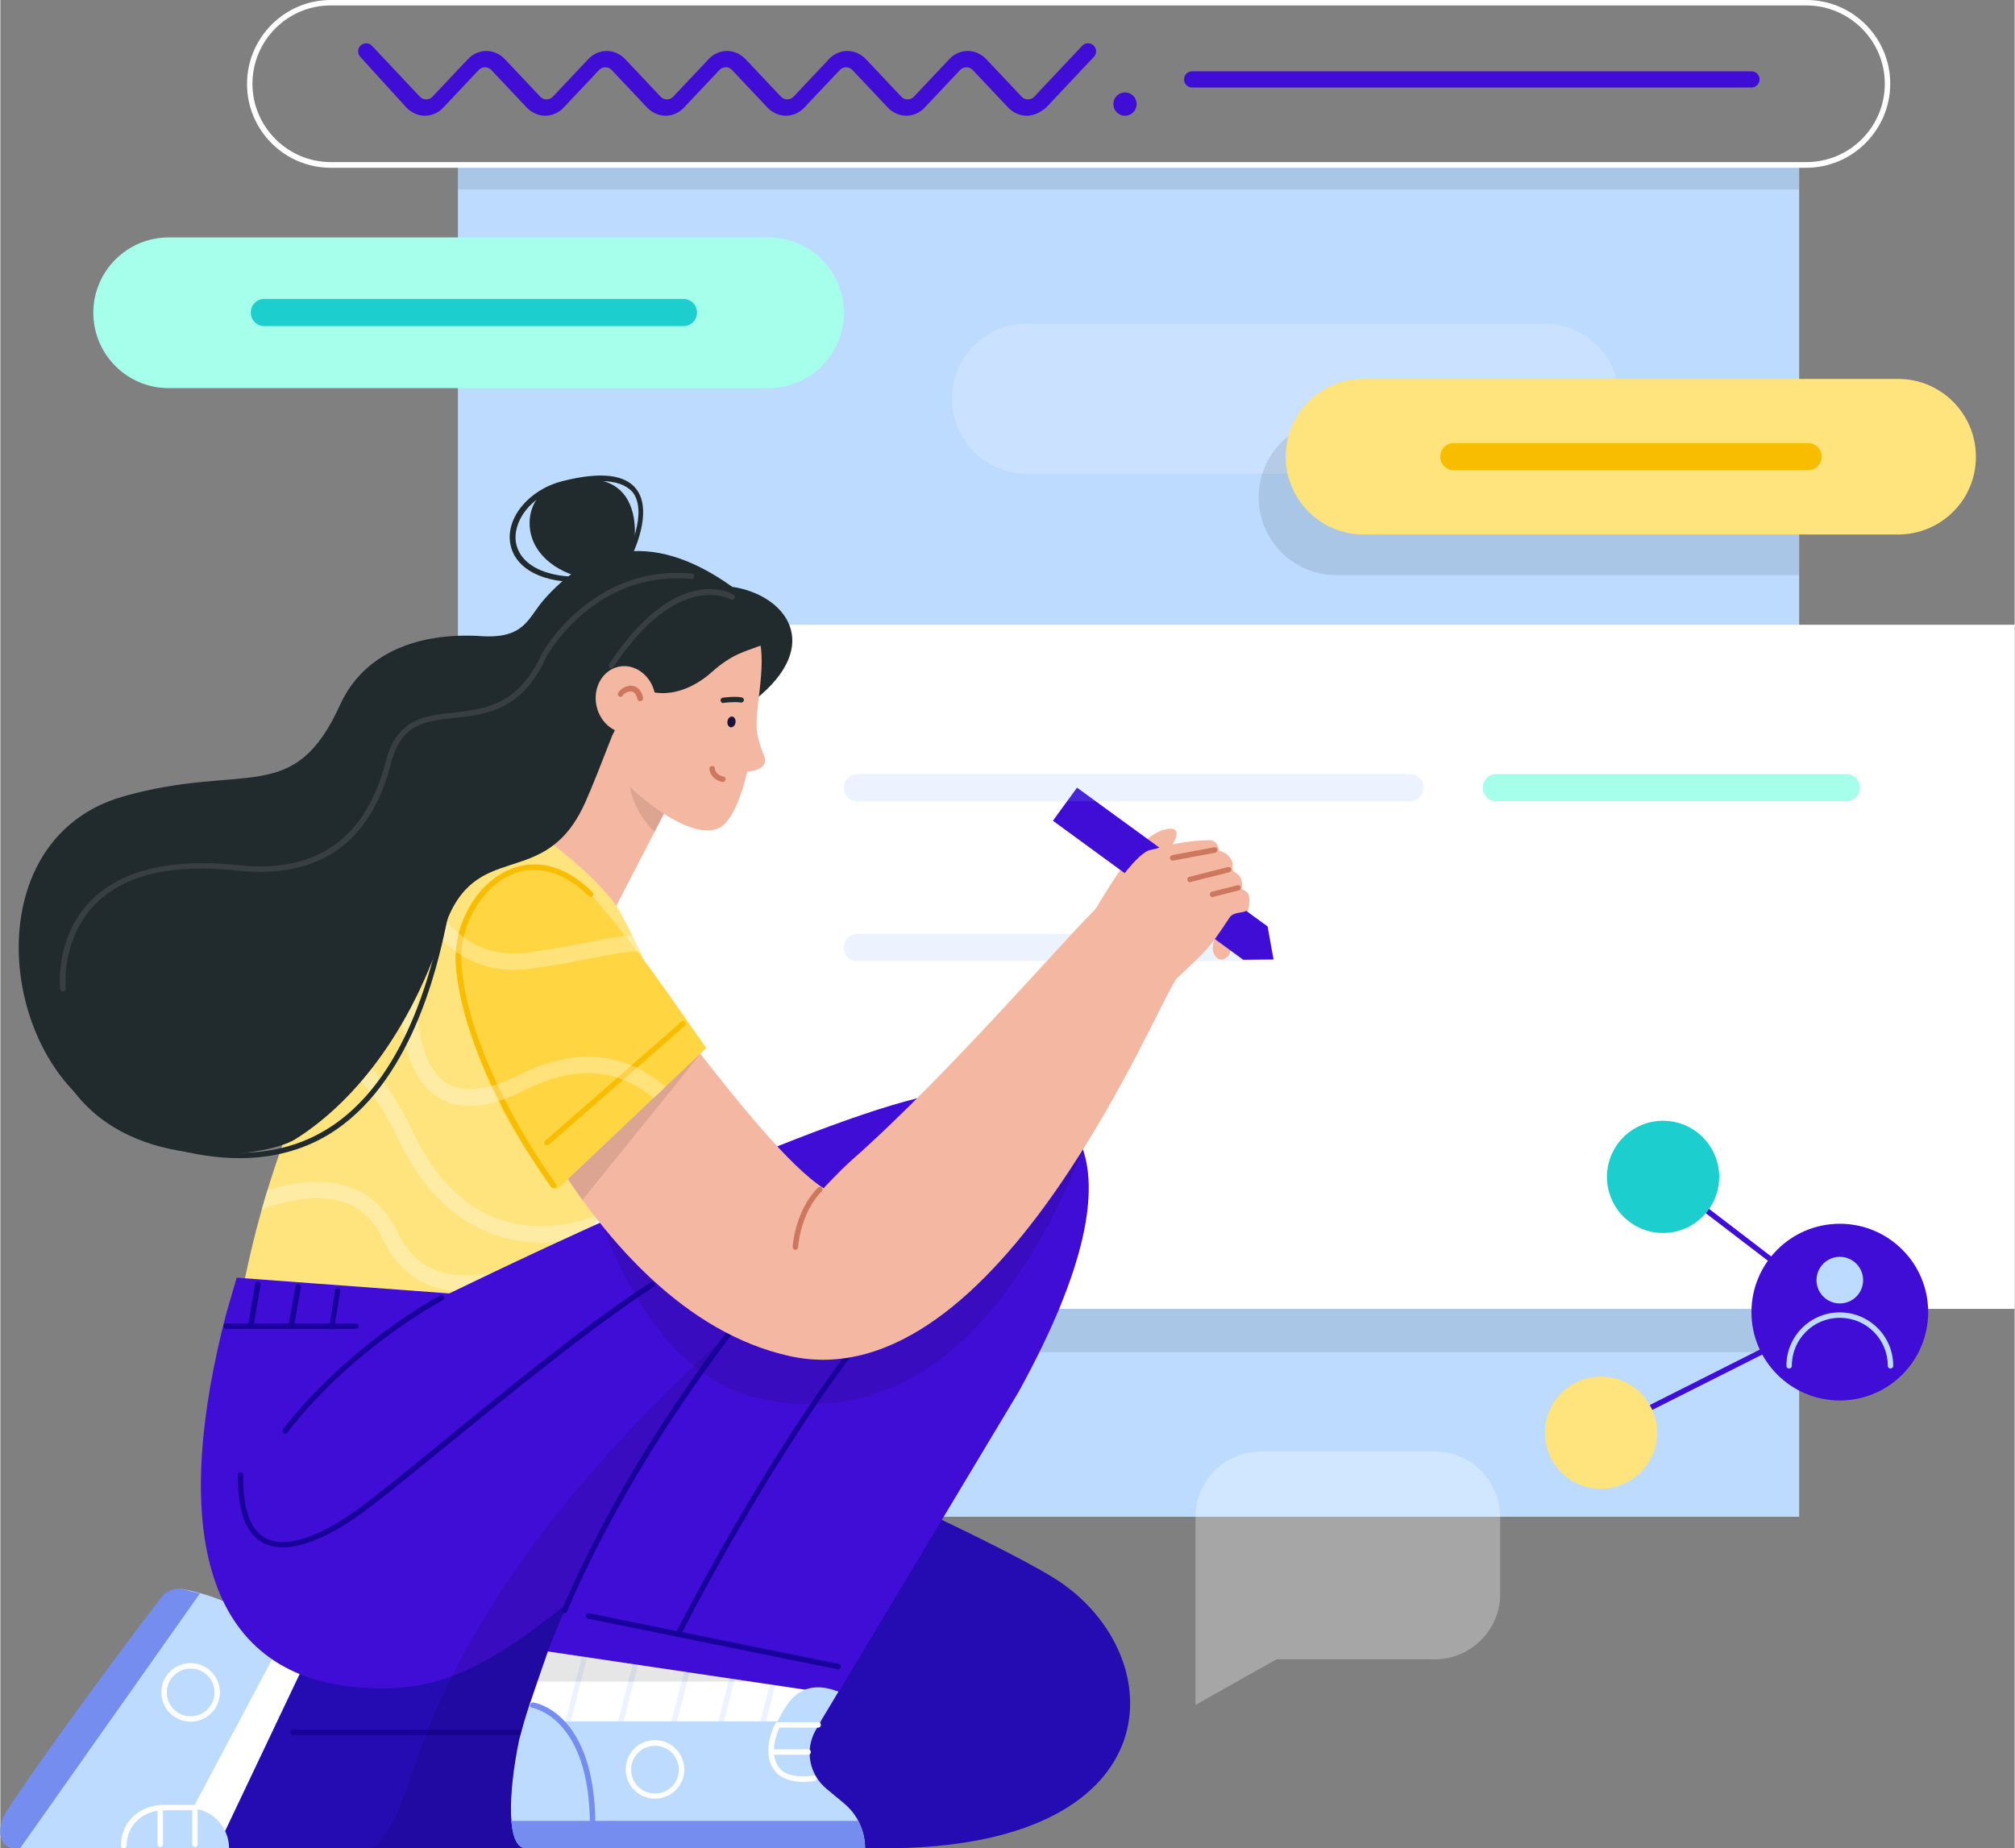
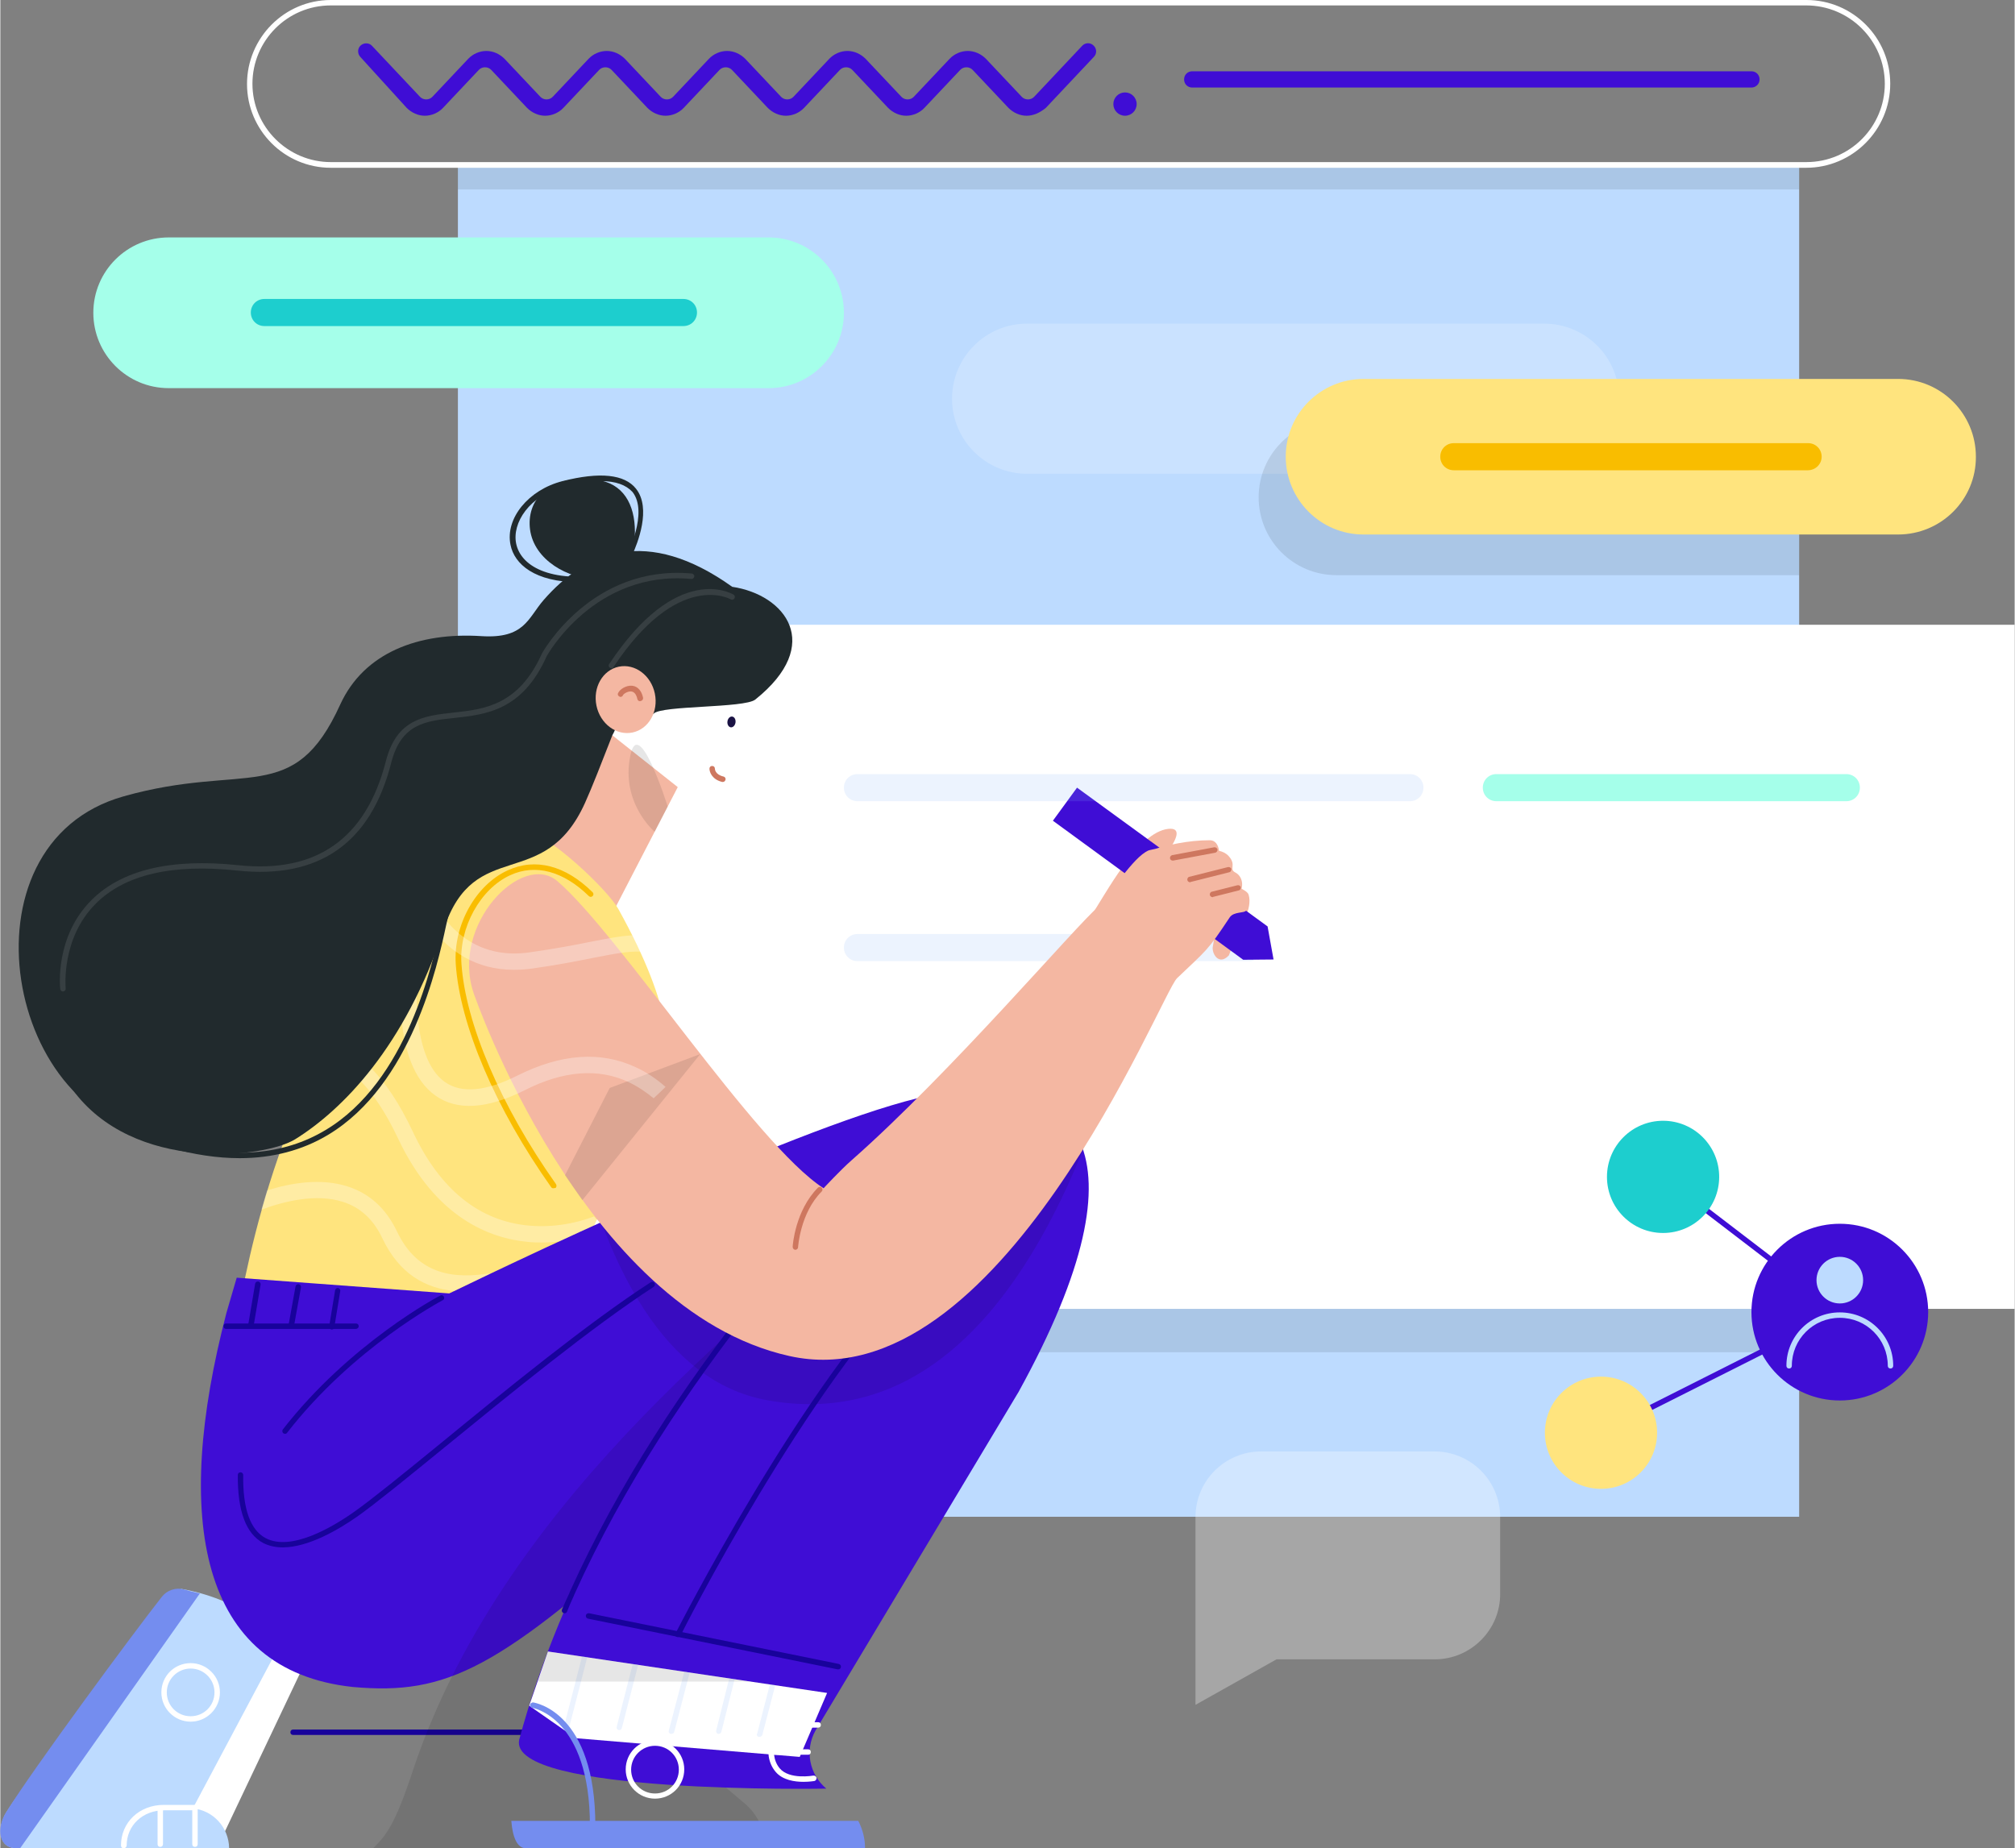
<svg xmlns="http://www.w3.org/2000/svg" version="1.1" id="Layer_1" x="0px" y="0px" viewBox="0 0 743.1 681.9" style="enable-background:new 0 0 743.1 681.9;" width="762px" height="699px" xml:space="preserve">
  <rect x="0" y="0" width="743.1" height="681.9" fill="#808080" stroke="none" />
  <style type="text/css">
	.st0{fill:#BDDBFF;}
	.st1{opacity:0.1;}
	.st2{fill:#FFFFFF;}
	.st3{opacity:0.15;}
	.st4{fill:#82AEF7;}
	.st5{fill:#F4B7A2;}
	.st6{fill:#240BB2;}
	.st7{fill:#18029B;}
	.st8{fill:#748DEF;}
	.st9{fill:#FFE47E;}
	.st10{fill:#135356;}
	.st11{fill:#3F0DD5;}
	.st12{fill:#FFD642;}
	.st13{fill:#F9BD00;}
	.st14{fill:#212A2D;}
	.st15{opacity:0.2;}
	.st16{fill:#A5FFEA;}
	.st17{opacity:0.3;}
	.st18{fill:#1DCECE;}
	.st19{fill:#1A1243;}
	.st20{fill:#CE775F;}
</style>
  <g>
    <rect x="168.8" y="60.9" class="st0" width="494.8" height="498.7" />
  </g>
  <g class="st1">
    <rect x="168.8" y="61.3" width="494.8" height="8.6" />
  </g>
  <g class="st1">
    <rect x="208.3" y="239.5" width="455.3" height="259.4" />
  </g>
  <g>
    <rect x="218.3" y="230.5" class="st2" width="524.8" height="252.4" />
  </g>
  <g class="st3">
    <g>
      <path class="st4" d="M460.8,354.6H316.2c-2.8,0-5-2.2-5-5s2.2-5,5-5h144.6c2.8,0,5,2.2,5,5S463.6,354.6,460.8,354.6z" />
    </g>
  </g>
  <g>
    <path class="st5" d="M249.9,290.4L225,338.5c-8.4,2.8-28.2-18-32.3-26l20.7-51L249.9,290.4z" />
  </g>
  <g class="st1">
    <path d="M246.2,297.6l-4.8,9.3c0,0-12.6-10.6-9-28.1C235.5,263.3,246.2,297.6,246.2,297.6z" />
  </g>
  <g>
-     <path class="st6" d="M392.3,584.6c-25.2-18.2-189-88.7-189-88.7l-100.5,1.3c-3,12.7-5.2,26.8-6.5,33.6   c-2.1,10.8-15.6,47.5-0.5,71.4c-11.1,14.4-39.1,51-48.6,66.3c-3.6,5.8,0.6,13.4,7.4,13.4h32.6h20.9h183.5h34.8   C430.9,681.9,432.8,613.7,392.3,584.6z" />
-   </g>
+     </g>
  <g>
    <path class="st7" d="M287.5,640.1H108c-0.6,0-1-0.4-1-1s0.4-1,1-1h179.5c0.6,0,1,0.4,1,1S288,640.1,287.5,640.1z" />
  </g>
  <g>
    <g>
      <path class="st2" d="M79.9,681.9H15c-6.9,0-7.4-7.6-3.8-13.4c12-19.2,62.8-75.3,62.8-75.3c25.8,4.6,36.5,12.7,43.4,9.7L79.9,681.9    z" />
    </g>
    <g>
      <path class="st0" d="M71,667.2l35-65.8c-6.9,3.1-13.5-10.6-39.3-15.2c0,0-52.4,63.1-64.4,82.3c-3.6,5.8-3.1,13.4,3.8,13.4h50h7.1    h21.2C84.3,674.2,78.5,667.9,71,667.2z" />
    </g>
    <g>
      <g>
        <path class="st8" d="M67.7,586.4c-3-0.8-6.2,0.3-8.1,2.7c-11,14-47.3,63.2-57.4,79.4c-3.7,5.8-3.1,13.4,3.8,13.4h1.3l66.3-94     C71.3,587.4,69.4,586.9,67.7,586.4z" />
      </g>
    </g>
    <g>
      <path class="st2" d="M70.2,635.2c-5.9,0-10.8-4.8-10.8-10.8s4.8-10.8,10.8-10.8c5.9,0,10.8,4.8,10.8,10.8S76.1,635.2,70.2,635.2z     M70.2,615.6c-4.8,0-8.8,3.9-8.8,8.8s3.9,8.8,8.8,8.8s8.8-3.9,8.8-8.8S75,615.6,70.2,615.6z" />
    </g>
    <g>
      <path class="st2" d="M45.5,681.9c-0.6,0-1-0.4-1-1c0-8.6,6.8-15,15.8-15h12.5v14.5c0,0.6-0.4,1-1,1s-1-0.4-1-1v-12.5H60.4    c-7.9,0-13.8,5.6-13.8,13C46.5,681.5,46.1,681.9,45.5,681.9z" />
    </g>
    <g>
      <path class="st2" d="M59,681.4c-0.6,0-1-0.4-1-1v-13.1c0-0.6,0.4-1,1-1s1,0.4,1,1v13.1C60,680.9,59.6,681.4,59,681.4z" />
    </g>
  </g>
  <g>
    <path class="st9" d="M206.6,496.4l8-30.8c3-20.1,31.4-52.4,31.4-72c0-4.9,3.4-19.7-18-58.2c-4-7.2-25.1-27.1-34-29   c-41.2-9-27.1,8-53.6,45.8c-41,58.4-50.1,118-54.9,144.5L206.6,496.4z" />
  </g>
  <g>
    <path class="st10" d="M204,497.3H98.5c-0.6,0-1-0.4-1-1s0.4-1,1-1H204c0.6,0,1,0.4,1,1S204.6,497.3,204,497.3z" />
  </g>
  <g>
    <path class="st10" d="M270.4,559.6c-0.8-0.3-79.6-28.7-93.6-34.7c-14.6-6.2-14.5-26.6-14.4-27.5l2,0c0,0.2-0.1,20,13.2,25.6   c13.9,5.9,92.7,34.4,93.5,34.6L270.4,559.6z" />
  </g>
  <g>
    <g>
      <path class="st10" d="M188.9,496.9c-0.6,0-1-0.4-1-1v-15.5c0-0.6,0.4-1,1-1s1,0.4,1,1v15.5C189.9,496.5,189.5,496.9,188.9,496.9z" />
    </g>
    <g>
      <path class="st10" d="M169.7,496.9c-0.6,0-1-0.4-1-1v-15.5c0-0.6,0.4-1,1-1s1,0.4,1,1v15.5C170.7,496.5,170.2,496.9,169.7,496.9z" />
    </g>
    <g>
      <path class="st10" d="M148.7,496.9c-0.6,0-1-0.4-1-1v-15.5c0-0.6,0.4-1,1-1s1,0.4,1,1v15.5C149.7,496.5,149.2,496.9,148.7,496.9z" />
    </g>
    <g>
      <path class="st10" d="M130,496.9c-0.6,0-1-0.4-1-1v-15.5c0-0.6,0.4-1,1-1s1,0.4,1,1v15.5C131,496.5,130.6,496.9,130,496.9z" />
    </g>
    <g>
      <path class="st10" d="M108.7,496.9c-0.6,0-1-0.4-1-1v-15.5c0-0.6,0.4-1,1-1s1,0.4,1,1v15.5C109.7,496.5,109.2,496.9,108.7,496.9z" />
    </g>
  </g>
  <g>
    <path class="st2" d="M666.2,61.9H121.9c-17.1,0-30.9-13.9-30.9-30.9S104.8,0,121.9,0h544.4c17.1,0,30.9,13.9,30.9,30.9   S683.3,61.9,666.2,61.9z M121.9,2c-16,0-28.9,13-28.9,28.9s13,28.9,28.9,28.9h544.4c16,0,28.9-13,28.9-28.9S682.2,2,666.2,2H121.9z   " />
  </g>
  <g>
    <g>
      <path class="st11" d="M346.5,403.5c-39.6,6.3-148.9,58.2-180.9,73.7l-78.4-5.8l-3.8,13c-19.8,75.8-10.2,131.9,46.6,138    c34.8,3.1,53.8-6.2,116.8-63.6C235,604.7,270.3,635,270.3,635l105.2-121.5C421,416.6,395.7,395.7,346.5,403.5z" />
    </g>
    <g class="st1">
      <path d="M152.3,652.9c-6.7,20.4-10,24.3-14.8,29c31.8,0,144.8,0,144.8,0v0c0-6.4-2.9-12.5-7.8-16.6l-6.5-5.5    c-6.3-5.3-8-14.2-4-21.4l74.9-124.9c50.3-91.2,25.7-71.8-23.5-64C288.2,478.5,187.2,548.4,152.3,652.9z" />
    </g>
    <g>
      <path class="st11" d="M191.4,641.9c-4.2,20.2,113.3,18,113.3,18c-6.3-5.3-8-14.2-4-21.4l74.9-124.9c50.3-91.2,20.2-117.8-29.1-110    C319.4,432.5,222.8,524.9,191.4,641.9z" />
    </g>
    <g>
      <polygon class="st2" points="294.9,648.2 212.3,641.3 195.1,629.3 202,609.3 305,624.6   " />
    </g>
    <g class="st1">
      <path d="M201.7,341.4c0,0,4,161.2,81.2,175.2c98,17.7,127.3-132.2,133.3-137.9c11-10.5-113.7,85.6-133.8,69.8    C262.9,433.1,193.1,316.1,201.7,341.4z" />
    </g>
    <g>
      <path class="st7" d="M208.1,595.2c-0.1,0-0.3,0-0.4-0.1c-0.5-0.2-0.7-0.8-0.5-1.3c1.1-2.6,1.6-3.6,2.7-6l0.1-0.3    C246.7,506,307.7,442.5,337,412c3.4-3.5,6.3-6.6,8.7-9.1c0.4-0.4,1-0.4,1.4,0c0.4,0.4,0.4,1,0,1.4c-2.4,2.6-5.3,5.6-8.7,9.2    c-29.2,30.4-90.1,93.8-126.7,174.9l-0.1,0.3c-1.1,2.4-1.6,3.5-2.6,6C208.9,595,208.5,595.2,208.1,595.2z" />
    </g>
    <g class="st3">
      <g>
        <path class="st4" d="M214.5,611.5l-6.6,25.6c-0.1,0.5,0.2,1.1,0.7,1.2c0.1,0,0.2,0,0.2,0c0.4,0,0.9-0.3,1-0.8l6.6-25.6     c0.1-0.2,0-0.4-0.1-0.6l-1.7-0.2C214.6,611.3,214.6,611.4,214.5,611.5z" />
      </g>
      <g>
        <path class="st4" d="M228.1,638.3c0.1,0,0.2,0,0.2,0c0.4,0,0.9-0.3,1-0.8l6-23.3l-2-0.3l-5.9,23.1     C227.2,637.6,227.5,638.1,228.1,638.3z" />
      </g>
      <g>
        <path class="st4" d="M247.3,639.7c0.1,0,0.2,0,0.3,0c0.4,0,0.9-0.3,1-0.7l5.7-21.9l-2-0.3l-5.7,21.7     C246.4,639,246.7,639.5,247.3,639.7z" />
      </g>
      <g>
        <path class="st4" d="M264.8,639.7c0.1,0,0.2,0,0.2,0c0.4,0,0.9-0.3,1-0.8l4.9-19.4l-2-0.3l-4.8,19.2     C263.9,639,264.2,639.5,264.8,639.7z" />
      </g>
      <g>
        <path class="st4" d="M279.8,640.8c0.1,0,0.2,0,0.3,0c0.4,0,0.8-0.3,1-0.7l4.8-18.4l-2-0.3l-4.7,18.2     C278.9,640.1,279.2,640.7,279.8,640.8z" />
      </g>
    </g>
    <g class="st1">
      <polygon points="277.3,620.4 198.3,620.4 202,609.3 305,624.6   " />
    </g>
  </g>
  <g>
    <path class="st7" d="M249.9,604c-0.2,0-0.3,0-0.4-0.1c-0.5-0.2-0.7-0.8-0.4-1.3c0.5-0.9,47-92.8,88.6-133.1c0.4-0.4,1-0.4,1.4,0   c0.4,0.4,0.4,1,0,1.4c-41.4,40.1-87.8,131.6-88.2,132.6C250.6,603.8,250.3,604,249.9,604z" />
  </g>
  <g>
    <g>
      <path class="st5" d="M402,338.5c5.8-8.6,17.5-31.5,28.9-32.7c9.7-1-6.9,16.5-6.9,16.5L402,338.5z" />
    </g>
    <g>
      <path class="st5" d="M453.2,352.5c-3.8,4-6.4-0.9-5.9-3.3c3.3-16.8,0.1-26.9,4.5-24.2c2.2,1.3,8.2,3.2,8.7,5.1    c1.6,5.2-3.3,12.3-3.3,12.3L453.2,352.5z" />
    </g>
    <g>
      <polygon class="st11" points="467.5,341.8 469.7,354 458.5,354.1 388.3,302.8 397.2,290.6   " />
    </g>
  </g>
  <g>
    <g>
      <path class="st5" d="M457.2,329.4c1.6-2.4,1.1-6.1-1.6-7.5c-2.5-1.3,0.6-2.7-2.5-6.1c-0.9-1-2.2-1.6-3.5-1.9    c-0.3-2.2-1.4-3.9-3.4-3.9c-8.3,0-15.9,1.9-20.2,3.2c-0.6,0.1-1.2,0.3-1.8,0.4c-0.6,0.1-1.2,0.4-1.8,0.8c0,0,0,0,0,0l0,0    c-6,3.8-14.4,17.7-17.4,20.2c-8.2,6.9-54.1,61-91,93.5c-4,3.5-10.3,10.3-10.3,10.3c-25.2-16.2-75.5-93.9-98.2-113.3    c-13-11.1-39.5,16-30.9,41.3c0,0,40,116.9,116.5,133.9c77.5,17.3,137-133.7,143-139.4c11-10.5,11.2-10,19.4-22.4    c1.5-2.3,5.6-1.5,6.1-2.6C460.1,334.3,459,331.7,457.2,329.4z" />
    </g>
    <g class="st1">
      <polygon points="208.3,433.6 214.7,442.8 258.2,388.9 224.8,401.4   " />
    </g>
  </g>
  <g>
-     <path class="st12" d="M205.3,438.9c-23.7-26.7-35-62-36.4-83.4c-1.5-23.4,23.4-50.7,48.8-25.7c14.4,16.8,19.8,23.8,42.7,56.9   L205.3,438.9z" />
-   </g>
+     </g>
  <g>
    <path class="st13" d="M204,438.4c-0.3,0-0.6-0.1-0.8-0.4c-20.6-29.1-33.7-59.9-35.2-82.4c-0.9-14.2,7.3-29.1,19.2-34.5   c10.2-4.7,21.3-1.8,31.3,8.1c0.4,0.4,0.4,1,0,1.4c-0.4,0.4-1,0.4-1.4,0c-9.4-9.2-19.7-12-29-7.7c-11,5-18.9,19.3-18,32.6   c1.5,22.1,14.5,52.6,34.9,81.4c0.3,0.5,0.2,1.1-0.2,1.4C204.4,438.3,204.2,438.4,204,438.4z" />
  </g>
  <g>
    <path class="st14" d="M234.1,196.2c0,10.1-4.2,17.4-14.3,17.4c-10.1,0-22.9-6.8-24.4-18.3c-1.3-10,5.8-20.5,24.4-18.3   C229.8,178.2,234.1,186.1,234.1,196.2z" />
  </g>
  <g>
    <path class="st14" d="M213.5,214.8c-16.4,0-23.9-6.7-25.3-13.8c-2-9.7,6.6-20.3,19.2-23.5c13.8-3.5,22.9-2.5,27.1,2.8   c5.8,7.3,0.5,20.3-1.4,24.5c5.5,0.7,8.3,1.9,8.3,3.5c0,1.5-1.2,3.2-16.5,5.5C220.7,214.6,216.9,214.8,213.5,214.8z M221.6,177.5   c-3.8,0-8.3,0.7-13.6,2c-12.9,3.3-19.3,13.5-17.7,21.1c1.6,7.7,11.4,14.8,34.5,11.3c11.2-1.7,14-2.9,14.7-3.5   c-1-0.6-4.3-1.4-7.7-1.8l-1.5-0.2l0.7-1.3c0.1-0.2,8.2-16,2.2-23.6C230.8,178.9,227,177.5,221.6,177.5z" />
  </g>
  <g>
-     <path class="st0" d="M311.2,665.3l-6.5-5.4c-6.3-5.3-8-14.2-4-21.4l2-3.4h-0.1l6.6-11c-5.4-2-13.3-3.6-19.1,5.1   c-1.3,1.9-2.4,3.9-3.4,5.9h-16.3h-62.9c0,0-4.3-3.4-12.3-6.1c-1.9,5.8-2.2,7-3.8,12.9c-4.2,20.2-4.6,40,2.5,40   c31.8,0,125.1,0,125.1,0C319,675.5,316.2,669.4,311.2,665.3z" />
-   </g>
+     </g>
  <g>
    <g>
      <path class="st8" d="M188.5,671.8c0.5,6.2,2.2,10.1,5.4,10.1c31.8,0,125.1,0,125.1,0c0-3.6-0.9-7-2.5-10.1H188.5z" />
    </g>
  </g>
  <g>
    <path class="st8" d="M218.5,674.6c-0.6,0-1-0.4-1-1c0-40-21.1-43.5-21.3-43.5c-0.5-0.1-0.9-0.6-0.8-1.1c0.1-0.5,0.6-0.9,1.1-0.9   c0.9,0.1,23,3.7,23,45.5C219.5,674.2,219.1,674.6,218.5,674.6z" />
  </g>
  <g>
    <path class="st2" d="M241.5,663.6c-5.9,0-10.8-4.8-10.8-10.8s4.8-10.8,10.8-10.8c5.9,0,10.8,4.8,10.8,10.8S247.5,663.6,241.5,663.6   z M241.5,644.1c-4.8,0-8.8,3.9-8.8,8.8s3.9,8.8,8.8,8.8s8.8-3.9,8.8-8.8S246.4,644.1,241.5,644.1z" />
  </g>
  <g>
    <g>
      <path class="st2" d="M296.3,657.4c-3.2,0-7.7-0.6-10.3-3.7c-5.9-7-0.3-17.4-0.1-17.8c0.3-0.5,0.9-0.7,1.4-0.4    c0.5,0.3,0.7,0.9,0.4,1.4c-0.1,0.1-5.1,9.6-0.2,15.5c3.6,4.3,12.3,2.7,12.4,2.7c0.5-0.1,1.1,0.3,1.2,0.8c0.1,0.5-0.3,1.1-0.8,1.2    C300.2,657.1,298.5,657.4,296.3,657.4z" />
    </g>
    <g>
      <path class="st2" d="M298,647.4h-12.7c-0.6,0-1-0.4-1-1s0.4-1,1-1H298c0.6,0,1,0.4,1,1S298.6,647.4,298,647.4z" />
    </g>
    <g>
      <path class="st2" d="M301.7,637.4h-14.2c-0.6,0-1-0.4-1-1s0.4-1,1-1h14.2c0.6,0,1,0.4,1,1S302.3,637.4,301.7,637.4z" />
    </g>
  </g>
  <g class="st15">
    <g>
      <path class="st2" d="M569.5,174.8H378.8c-15.3,0-27.7-12.4-27.7-27.7v0c0-15.3,12.4-27.7,27.7-27.7h190.7    c15.3,0,27.7,12.4,27.7,27.7v0C597.1,162.4,584.8,174.8,569.5,174.8z" />
    </g>
  </g>
  <g class="st1">
    <path d="M663.6,212.2H492.9c-15.9,0-28.7-12.9-28.7-28.7v0c0-15.9,12.9-28.7,28.7-28.7h170.7V212.2z" />
  </g>
  <g>
    <path class="st7" d="M309.1,615.9c-0.1,0-0.1,0-0.2,0l-92.1-18.7c-0.5-0.1-0.9-0.6-0.8-1.2c0.1-0.5,0.6-0.9,1.2-0.8l92.1,18.7   c0.5,0.1,0.9,0.6,0.8,1.2C310,615.6,309.6,615.9,309.1,615.9z" />
  </g>
  <g>
    <path class="st7" d="M105,529c-0.2,0-0.4-0.1-0.6-0.2c-0.4-0.3-0.5-1-0.2-1.4c24.8-31.9,57.7-49.3,58.1-49.4   c0.5-0.3,1.1-0.1,1.3,0.4c0.3,0.5,0.1,1.1-0.4,1.3c-0.3,0.2-32.9,17.3-57.4,48.9C105.6,528.9,105.3,529,105,529z" />
  </g>
  <g>
    <path class="st7" d="M131.1,490.3H83.3c-0.6,0-1-0.4-1-1s0.4-1,1-1h47.9c0.6,0,1,0.4,1,1S131.7,490.3,131.1,490.3z" />
  </g>
  <g>
    <path class="st7" d="M92.5,489.6c-0.1,0-0.1,0-0.2,0c-0.5-0.1-0.9-0.6-0.8-1.2l2.5-14.8c0.1-0.5,0.6-0.9,1.2-0.8   c0.5,0.1,0.9,0.6,0.8,1.2l-2.5,14.8C93.4,489.3,93,489.6,92.5,489.6z" />
  </g>
  <g>
    <path class="st7" d="M107.4,489.6c-0.1,0-0.1,0-0.2,0c-0.5-0.1-0.9-0.6-0.8-1.2l2.5-13.8c0.1-0.5,0.6-0.9,1.2-0.8   c0.5,0.1,0.9,0.6,0.8,1.2l-2.5,13.8C108.3,489.3,107.9,489.6,107.4,489.6z" />
  </g>
  <g>
    <path class="st7" d="M122.3,490.5c-0.1,0-0.1,0-0.2,0c-0.5-0.1-0.9-0.6-0.8-1.1l2.2-13.4c0.1-0.5,0.6-0.9,1.1-0.8   c0.5,0.1,0.9,0.6,0.8,1.1l-2.2,13.4C123.3,490.2,122.8,490.5,122.3,490.5z" />
  </g>
  <g>
-     <path class="st13" d="M201.7,422.6c-0.3,0-0.6-0.1-0.8-0.3c-0.4-0.4-0.3-1,0.1-1.4l50.3-44c0.4-0.4,1-0.3,1.4,0.1   c0.4,0.4,0.3,1-0.1,1.4l-50.3,44C202.1,422.5,201.9,422.6,201.7,422.6z" />
-   </g>
+     </g>
  <g>
    <path class="st7" d="M104.2,570.9c-2.6,0-5-0.5-7.2-1.6c-6.4-3.4-9.5-11.8-9.4-25.1c0-0.6,0.4-1,1-1c0.6,0,1,0.5,1,1   c-0.2,12.4,2.6,20.3,8.3,23.3c9.3,4.9,24.4-3.9,32.6-9.7c6.4-4.5,18.1-14,31.7-25.1c24.4-20,54.8-44.8,77.7-59.6   c0.5-0.3,1.1-0.2,1.4,0.3c0.3,0.5,0.2,1.1-0.3,1.4c-22.8,14.8-53.1,39.6-77.5,59.5c-13.6,11.1-25.4,20.7-31.8,25.2   C125,564.2,113.7,570.9,104.2,570.9z" />
  </g>
  <g>
    <path class="st11" d="M378.6,42.7c-2.5,0-4.9-1.1-6.7-2.9l-13.2-14c-1.2-1.3-3.4-1.3-4.6,0l-13.2,14c-1.7,1.8-4.2,2.9-6.7,2.9   s-4.9-1.1-6.7-2.9l-13.2-14c-1.2-1.3-3.4-1.3-4.6,0l-13.2,14c-1.7,1.8-4.2,2.9-6.7,2.9s-4.9-1.1-6.7-2.9l-13.2-14   c-1.2-1.3-3.4-1.3-4.6,0l-13.2,14c-1.7,1.8-4.2,2.9-6.7,2.9s-4.9-1.1-6.7-2.9l-13.2-14c-1.2-1.3-3.4-1.3-4.6,0l-13.2,14   c-1.7,1.8-4.2,2.9-6.7,2.9s-4.9-1.1-6.7-2.9l-13.2-14c-1.2-1.3-3.4-1.3-4.6,0l-13.2,14c-1.7,1.8-4.2,2.9-6.7,2.9s-4.9-1.1-6.7-2.9   L132.8,21c-1.1-1.2-1.1-3.1,0.1-4.2c1.2-1.1,3.1-1.1,4.2,0.1l17.7,18.8c1.2,1.3,3.4,1.3,4.6,0l13.2-14c1.7-1.8,4.2-2.9,6.7-2.9   c0,0,0,0,0,0c2.5,0,4.9,1.1,6.7,2.9l13.2,14c1.2,1.3,3.4,1.3,4.6,0l13.2-14c1.7-1.8,4.2-2.9,6.7-2.9c0,0,0,0,0,0   c2.5,0,4.9,1.1,6.7,2.9l13.2,14c1.2,1.3,3.4,1.3,4.6,0l13.2-14c1.7-1.8,4.2-2.9,6.7-2.9c2.5,0,4.9,1.1,6.7,2.9l13.2,14   c1.2,1.3,3.4,1.3,4.6,0l13.2-14c1.7-1.8,4.2-2.9,6.7-2.9c2.5,0,4.9,1.1,6.7,2.9l13.2,14c1.2,1.3,3.4,1.3,4.6,0l13.2-14   c1.7-1.8,4.2-2.9,6.7-2.9s4.9,1.1,6.7,2.9l13.2,14c1.2,1.3,3.4,1.3,4.6,0l17.7-18.8c1.1-1.2,3-1.3,4.2-0.1c1.2,1.1,1.3,3,0.1,4.2   l-17.7,18.8C383.5,41.6,381.1,42.7,378.6,42.7z" />
  </g>
  <g>
    <circle class="st11" cx="414.9" cy="38.4" r="4.3" />
  </g>
  <g>
-     <path class="st9" d="M700.1,197.2H502.9c-15.9,0-28.7-12.9-28.7-28.7v0c0-15.9,12.9-28.7,28.7-28.7h197.2   c15.9,0,28.7,12.9,28.7,28.7v0C728.9,184.3,716,197.2,700.1,197.2z" />
+     <path class="st9" d="M700.1,197.2H502.9c-15.9,0-28.7-12.9-28.7-28.7v0c0-15.9,12.9-28.7,28.7-28.7h197.2   c15.9,0,28.7,12.9,28.7,28.7v0C728.9,184.3,716,197.2,700.1,197.2" />
  </g>
  <g>
    <path class="st13" d="M666.8,173.5H536.2c-2.8,0-5-2.2-5-5s2.2-5,5-5h130.7c2.8,0,5,2.2,5,5S669.6,173.5,666.8,173.5z" />
  </g>
  <g class="st3">
    <g>
      <path class="st4" d="M520,295.6H316.2c-2.8,0-5-2.2-5-5s2.2-5,5-5H520c2.8,0,5,2.2,5,5S522.8,295.6,520,295.6z" />
    </g>
  </g>
  <g>
    <path class="st16" d="M681,295.6H551.9c-2.8,0-5-2.2-5-5s2.2-5,5-5H681c2.8,0,5,2.2,5,5S683.8,295.6,681,295.6z" />
  </g>
  <g class="st17">
    <g>
      <path class="st2" d="M529.2,612.2h-58.4l-29.9,16.8v-69.3c0-13.4,10.9-24.2,24.2-24.2h64c13.4,0,24.2,10.9,24.2,24.2v28.3    C553.4,601.3,542.5,612.2,529.2,612.2z" />
    </g>
  </g>
  <g>
    <g>
      <path class="st11" d="M590.9,529.5l-0.9-1.8l86.7-43.7l-64-49l1.2-1.6l65.3,50c0.3,0.2,0.4,0.5,0.4,0.9c0,0.3-0.2,0.6-0.5,0.8    L590.9,529.5z" />
    </g>
    <g>
      <g>
        <circle class="st18" cx="613.4" cy="434.2" r="20.7" />
      </g>
      <g>
        <circle class="st9" cx="590.5" cy="528.6" r="20.7" />
      </g>
    </g>
    <g>
      <circle class="st11" cx="678.6" cy="484.1" r="32.6" />
    </g>
  </g>
  <g class="st17">
    <g>
      <path class="st2" d="M126.3,443.4c6.5,2,11.4,6.6,14.6,13.4c6.4,13.5,16.2,18.5,26.5,19.5c3.6-1.8,8.3-4,13.7-6.6    c-13.1,2.2-27,1.1-34.8-15.4c-4-8.4-10.1-14-18.3-16.6c-9.8-3.1-20.7-1.3-29.6,1.5c-0.7,2.4-1.4,4.7-2.1,7.1    C104.9,443.1,116.6,440.3,126.3,443.4z" />
    </g>
    <g>
      <path class="st2" d="M146.8,420.2c13.8,29.1,33.7,36.7,47.9,38c1.7,0.2,3.4,0.2,5,0.2c2.3,0,4.5-0.1,6.5-0.4    c4.9-2.3,10-4.6,15.1-6.9c-0.8-0.7-1.6-1.5-2.3-2.3c-3.1,1.2-12.4,4.4-23.8,3.4c-18.5-1.6-33-13.3-43-34.6    c-4.9-10.4-10.2-18.4-15.9-24c-1.4,1.7-2.7,3.3-3.9,4.7C137.4,403.3,142.3,410.6,146.8,420.2z" />
    </g>
    <g>
      <path class="st2" d="M160.5,404.2c8,5.7,19.1,5,33-2c14.2-7.2,27.1-8.2,38.2-3c3.4,1.6,6.5,3.7,9.3,6c1.6-1.5,3-2.8,3.9-3.7    l0.5-0.5c-3.2-2.8-6.9-5.4-11.1-7.3c-12.9-6-27.5-4.9-43.5,3.1c-11.7,5.9-20.7,6.7-26.8,2.4c-9.6-6.8-10.7-25-10.4-36    c-1.5,4.2-3.4,8.5-5.6,12.7C149,386.7,152.2,398.3,160.5,404.2z" />
    </g>
    <g>
      <path class="st2" d="M189.4,357.8c2,0,4.1-0.1,6.3-0.4c9.5-1.3,17-2.8,23-4c7.7-1.5,12.9-2.5,17.4-2.3c-0.9-1.9-1.8-3.9-2.9-6    c-4.4,0.2-9.4,1.2-15.6,2.4c-5.9,1.2-13.3,2.6-22.6,3.9c-17.5,2.4-27.9-7-33.8-16.3c-0.6,2.5-1.1,5-1.7,7.7    C165.7,350.8,175.3,357.8,189.4,357.8z" />
    </g>
  </g>
  <g>
    <path class="st14" d="M88.3,427.3c-8.2,0-16.9-1.3-26.2-3.9c-26.8-7.6-39.3-24.5-45-37.3c-6.2-13.9-6.1-25.7-6.1-26.2l0-0.6   l0.6-0.3c0.4-0.2,39.5-18.8,79.1-35.4c23.3-9.7,42.2-16.9,56.2-21.2c24.3-7.5,29-5,30.5-2.5c7.6,13.4,6.6,14.6,6.1,15.3   c-0.4,0.4-0.9,0.5-1.3,0.4c-0.1,0-2.4-0.5-5.4,1.4c-3.7,2.3-8.9,8.5-12.4,24.6c-3.1,14.5-12.7,58.6-43.5,77.1   C111.4,424.4,100.4,427.3,88.3,427.3z M13,360.5c0.1,2.6,0.7,13.1,6,24.8c5.6,12.4,17.7,28.7,43.7,36.1c22.4,6.4,41.7,4.9,57.3-4.5   c30.1-18,39.5-61.5,42.6-75.8c3.7-16.9,9.3-23.5,13.4-26c2.5-1.5,4.7-1.7,5.8-1.7c-0.3-1.2-1.4-4.4-6.1-12.6   c-1.5-2.6-12.6-5.4-84.2,24.6C54.5,340.9,18,358.1,13,360.5z" />
  </g>
  <g>
    <g>
      <g>
        <g>
          <path class="st14" d="M278.5,258.1c25.5-20.4,11-38.7-8.5-41.6c-31.5-22.5-53.9-13.1-69.6,4.9c-5.8,6.7-7,14.3-22.9,13.3      c-23.1-1.5-43.3,6-52.1,25.2c-17.2,37.9-34.9,21.2-79.9,33.9c-62.7,17.6-43.2,121.6,15.2,124.8c78.5,4.4,72.4-60.2,84.5-98.1      c6.1-19.1,36.1-35.7,36.1-35.7s56.8-18.4,59.7-21.5C243.9,260.2,274.5,261.3,278.5,258.1z" />
        </g>
        <g>
-           <path class="st5" d="M262.9,231.1c0,0,14.7-3.1,17,4.5c3,10.3-2.1,27.9-0.7,34.9c0.7,3.6,1.9,6.9,2.5,8.3      c1.7,3.9-2.1,5.6-6.2,5.9c0,0-3.8,18.5-11,21.1c-11.5,4.1-32.5-14.6-37.1-20.7s-3.3-25.4,8.4-39.4      C241.6,238.6,245.2,228.9,262.9,231.1z" />
-         </g>
+           </g>
        <g>
          <g>
            <ellipse transform="matrix(0.991 0.138 -0.138 0.991 39.172 -34.572)" class="st19" cx="269.7" cy="266.1" rx="1.5" ry="2" />
          </g>
          <g>
            <path class="st14" d="M266.7,259.4c-0.5,0-0.9-0.4-1-0.9c-0.1-0.5,0.3-1.1,0.9-1.1c0.2,0,4.2-0.6,6.9-0.1       c0.5,0.1,0.9,0.6,0.8,1.1c-0.1,0.5-0.6,0.9-1.1,0.8c-2.4-0.4-6.3,0.1-6.3,0.1C266.8,259.4,266.8,259.4,266.7,259.4z" />
          </g>
        </g>
        <g>
          <g>
            <path class="st14" d="M267.2,216.9c-27.5-5.1-153.8,99.2-153.3,109.1c2.1,45.8-86.6,75.6-87.4,75.8       c22.5,31.1,71.1,25.5,82.3,18.5c17.2-10.7,40.5-34,54.8-77.5c11.3-34.5,37-13.1,52.1-46.6c2.5-5.5,6.2-15,10.1-25       c1.2-1.9,2.5-6.3,2.6-6.8c0.8-2,7.2-10.6,9.5-9.8c10.8,3.8,20.5-3,24.4-6.5c7.8-7,12.8-7.8,17.3-9.6c1.4-0.5,1.9-0.7,2.1-0.7       c-0.2,0-0.5-0.3,0.2-1.6C282.4,235.2,287.8,220.7,267.2,216.9z" />
          </g>
          <g>
            <path class="st14" d="M281.7,237.8C281.7,237.8,281.8,237.8,281.7,237.8L281.7,237.8z" />
          </g>
        </g>
        <g>
          <ellipse transform="matrix(-0.979 0.204 -0.204 -0.979 509.132 463.945)" class="st5" cx="230.6" cy="258.3" rx="11" ry="12.4" />
        </g>
        <g>
          <path class="st20" d="M236,258.7c-0.5,0-0.9-0.3-1-0.8c-0.4-1.8-1.2-2.7-2.3-2.8c-1.4-0.1-2.9,1-3,1.4c-0.2,0.5-0.8,0.8-1.3,0.5      c-0.5-0.2-0.8-0.8-0.5-1.3c0.6-1.4,3-2.9,5.1-2.7c1.2,0.1,3.3,0.8,4.1,4.4c0.1,0.5-0.2,1.1-0.8,1.2      C236.1,258.7,236,258.7,236,258.7z" />
        </g>
        <g>
          <path class="st20" d="M266.5,288.5c-0.1,0-0.2,0-0.2,0c-3.7-0.9-4.7-3.6-4.7-4.9c0-0.6,0.4-1,1-1c0,0,0,0,0,0c0.6,0,1,0.4,1,1      c0,0.2,0.1,2.2,3.2,2.9c0.5,0.1,0.9,0.7,0.7,1.2C267.4,288.2,267,288.5,266.5,288.5z" />
        </g>
      </g>
    </g>
  </g>
  <g>
    <path class="st16" d="M283.4,143.2H62.1c-15.4,0-27.8-12.5-27.8-27.8v0c0-15.4,12.5-27.8,27.8-27.8h221.3   c15.4,0,27.8,12.5,27.8,27.8v0C311.2,130.7,298.8,143.2,283.4,143.2z" />
  </g>
  <g>
    <path class="st18" d="M252,120.3H97.4c-2.8,0-5-2.2-5-5s2.2-5,5-5H252c2.8,0,5,2.2,5,5S254.8,120.3,252,120.3z" />
  </g>
  <g>
    <path class="st11" d="M646,32.3H439.7c-1.7,0-3-1.3-3-3s1.3-3,3-3H646c1.7,0,3,1.3,3,3S647.6,32.3,646,32.3z" />
  </g>
  <g>
    <g>
      <path class="st20" d="M432.5,317.5c-0.5,0-0.9-0.3-1-0.8c-0.1-0.5,0.3-1.1,0.8-1.2l15.5-2.9c0.5-0.1,1.1,0.3,1.2,0.8    c0.1,0.5-0.3,1.1-0.8,1.2l-15.5,2.9C432.6,317.5,432.6,317.5,432.5,317.5z" />
    </g>
    <g>
      <path class="st20" d="M438.9,325.5c-0.4,0-0.9-0.3-1-0.8c-0.1-0.5,0.2-1.1,0.7-1.2l14.3-3.6c0.5-0.1,1.1,0.2,1.2,0.7    c0.1,0.5-0.2,1.1-0.7,1.2l-14.3,3.6C439,325.5,439,325.5,438.9,325.5z" />
    </g>
    <g>
      <path class="st20" d="M447.2,331c-0.4,0-0.9-0.3-1-0.8c-0.1-0.5,0.2-1.1,0.7-1.2l9.5-2.4c0.5-0.1,1.1,0.2,1.2,0.7    c0.1,0.5-0.2,1.1-0.7,1.2l-9.5,2.4C447.4,331,447.3,331,447.2,331z" />
    </g>
  </g>
  <g>
    <path class="st20" d="M293.3,461.1C293.3,461.1,293.3,461.1,293.3,461.1c-0.6,0-1-0.5-1-1.1c0-0.5,0.9-13.3,9.3-21.8   c0.4-0.4,1-0.4,1.4,0c0.4,0.4,0.4,1,0,1.4c-7.9,7.9-8.7,20.4-8.7,20.5C294.3,460.6,293.9,461.1,293.3,461.1z" />
  </g>
  <g>
    <circle class="st0" cx="678.6" cy="472.3" r="8.6" />
  </g>
  <g>
    <path class="st0" d="M697.3,504.9c-0.6,0-1-0.4-1-1c0-9.8-7.9-17.7-17.7-17.7c-9.8,0-17.7,7.9-17.7,17.7c0,0.6-0.4,1-1,1   s-1-0.4-1-1c0-10.9,8.8-19.7,19.7-19.7c10.9,0,19.7,8.8,19.7,19.7C698.3,504.5,697.9,504.9,697.3,504.9z" />
  </g>
  <g>
    <g class="st1">
      <path class="st2" d="M23.1,365.8c-0.5,0-0.9-0.4-1-0.9c-0.1-0.8-2-19.3,11.5-32.8c11.2-11.2,29.4-15.5,54.1-12.9    c28.9,3.1,47.2-9.8,54.5-38.3c4-15.7,14.2-16.8,24.9-18c11.3-1.2,24.1-2.6,32.7-21.8c0.2-0.4,18.3-32.9,55.3-29.5    c0.5,0.1,1,0.5,0.9,1.1c-0.1,0.5-0.5,1-1.1,0.9c-35.7-3.3-53.1,28.1-53.3,28.4c-9,20.2-22.4,21.6-34.2,22.9    c-10.5,1.1-19.5,2.1-23.2,16.5c-7.5,29.6-26.6,43-56.7,39.8c-24.1-2.6-41.7,1.5-52.4,12.3c-12.8,12.9-11,31-11,31.2    c0.1,0.5-0.3,1-0.9,1.1C23.2,365.8,23.2,365.8,23.1,365.8z" />
    </g>
    <g class="st1">
      <path class="st2" d="M225.5,246.6c-0.2,0-0.4-0.1-0.6-0.2c-0.5-0.3-0.6-0.9-0.3-1.4c25-37.7,45.1-26.1,45.9-25.6    c0.5,0.3,0.6,0.9,0.3,1.4c-0.3,0.5-0.9,0.6-1.4,0.3c-0.2-0.1-19.4-10.9-43.2,25C226.1,246.4,225.8,246.6,225.5,246.6z" />
    </g>
  </g>
</svg>